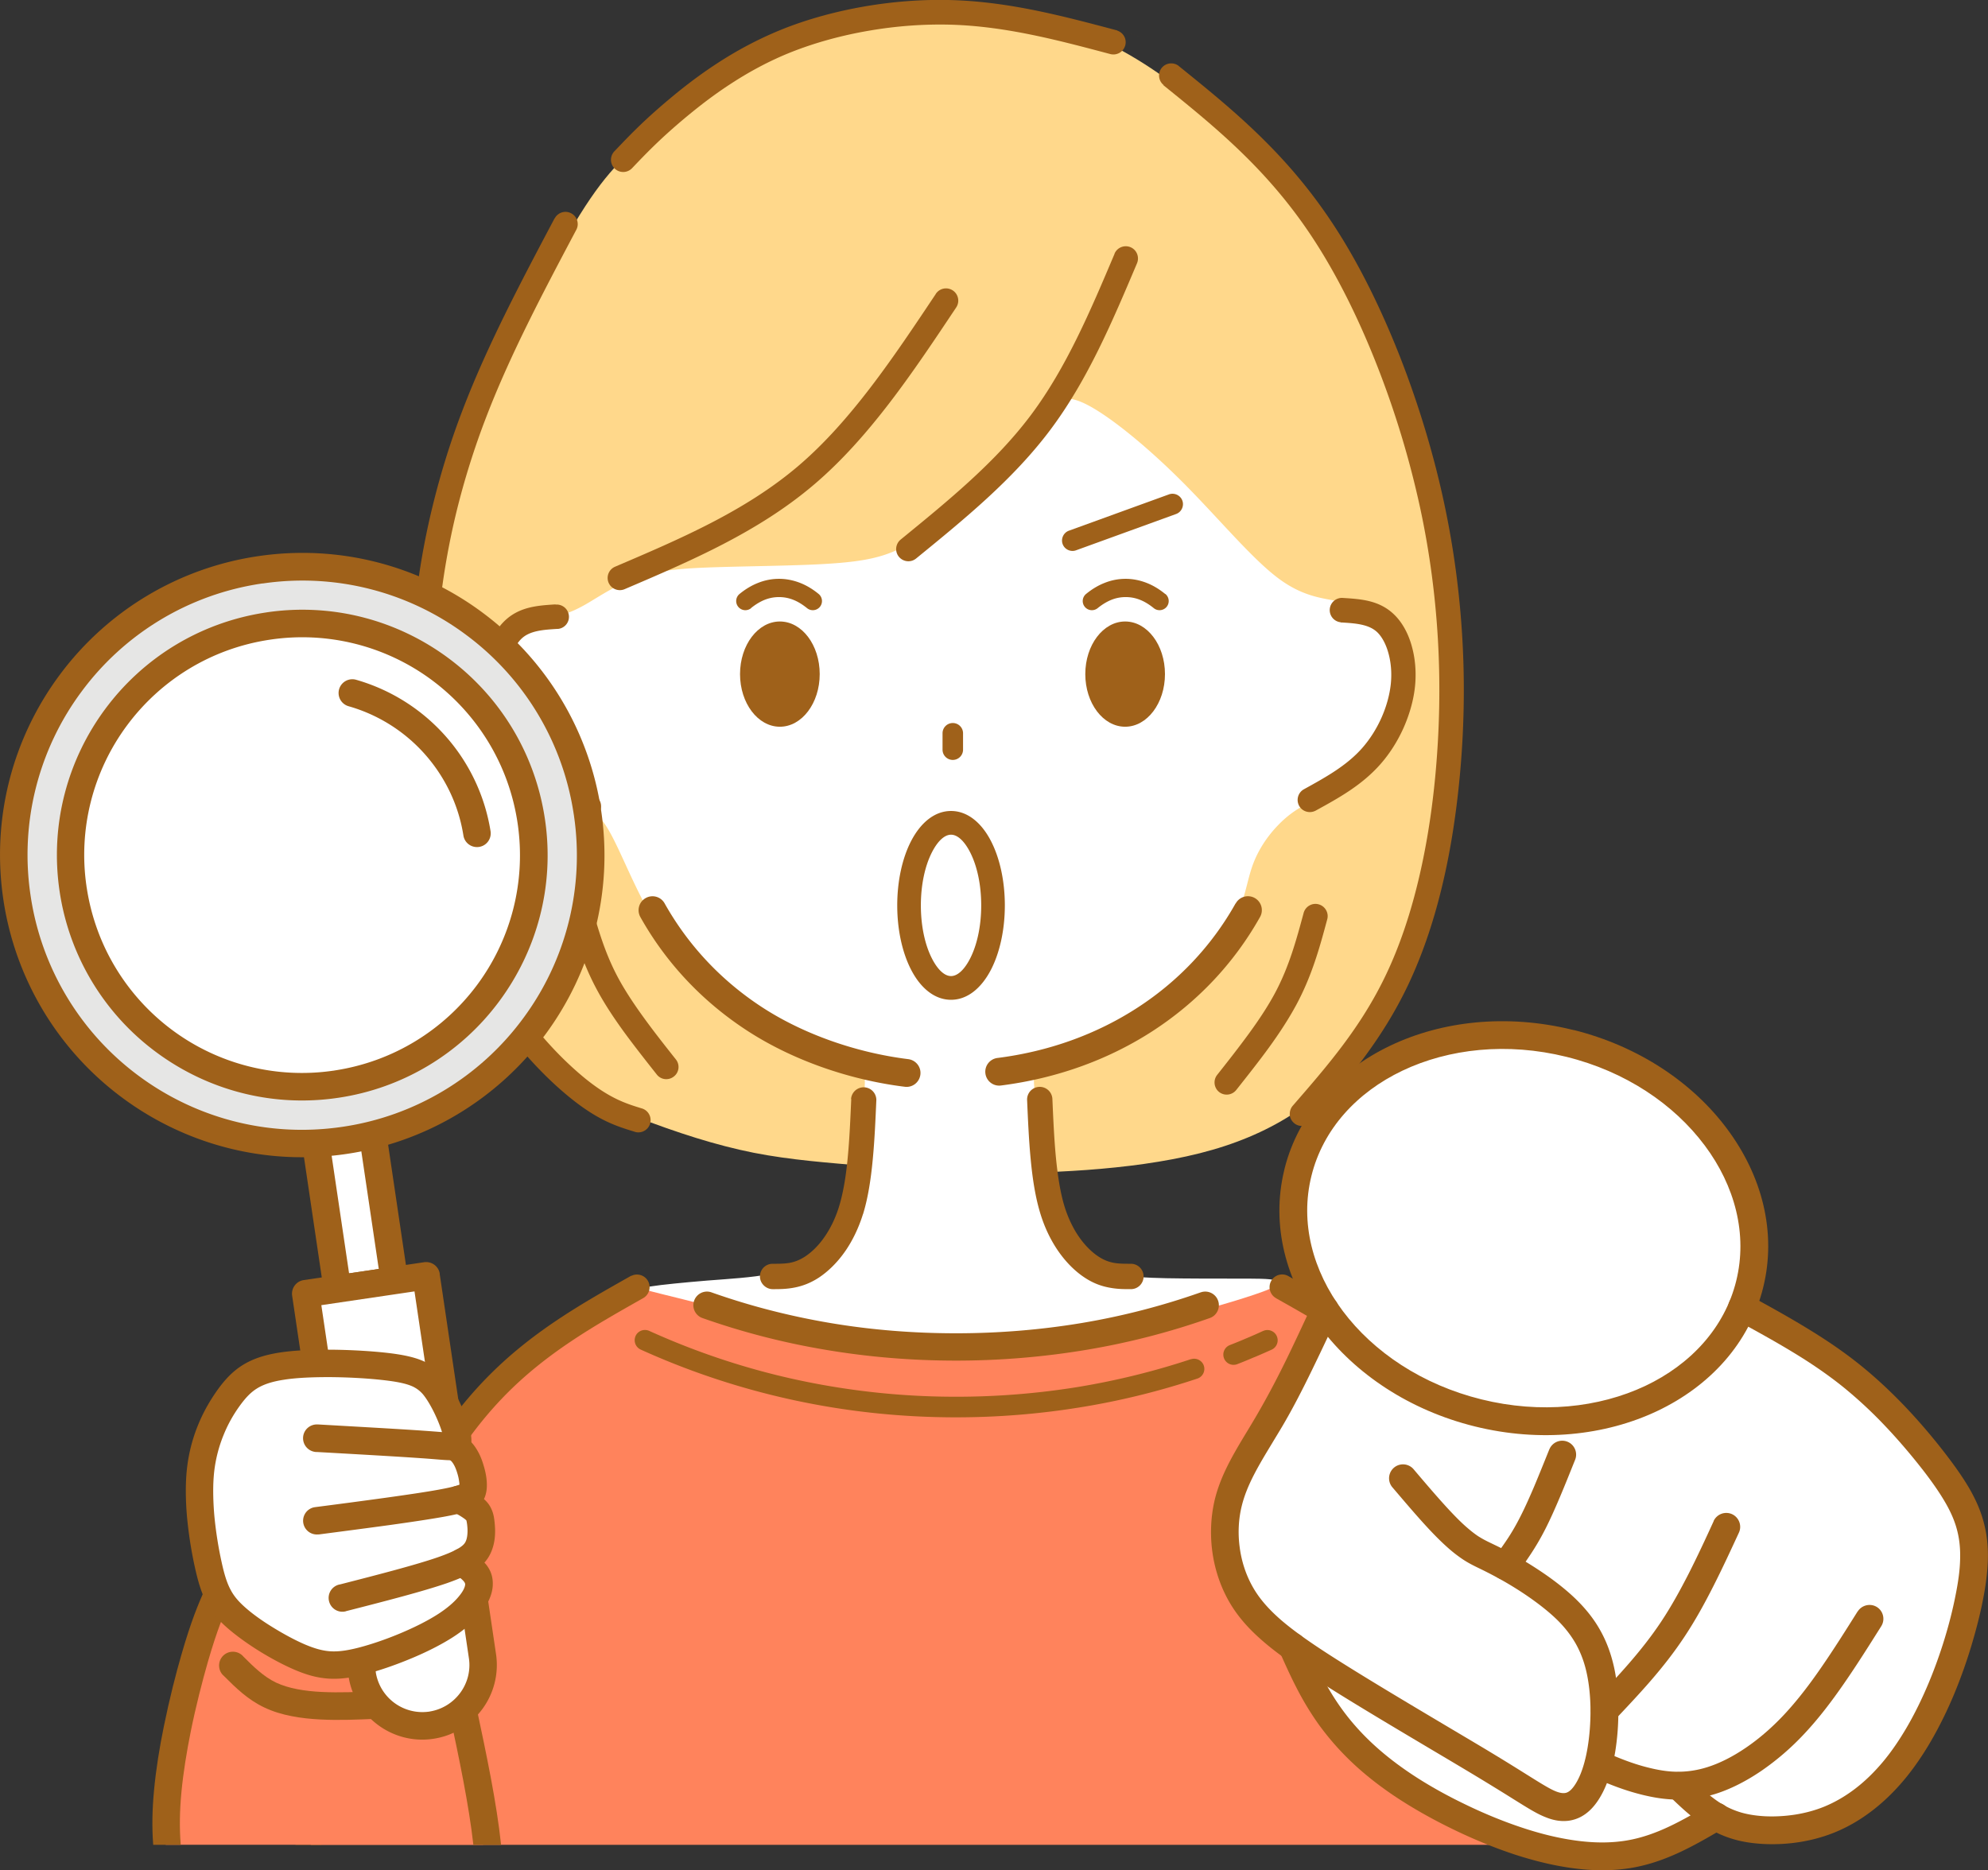
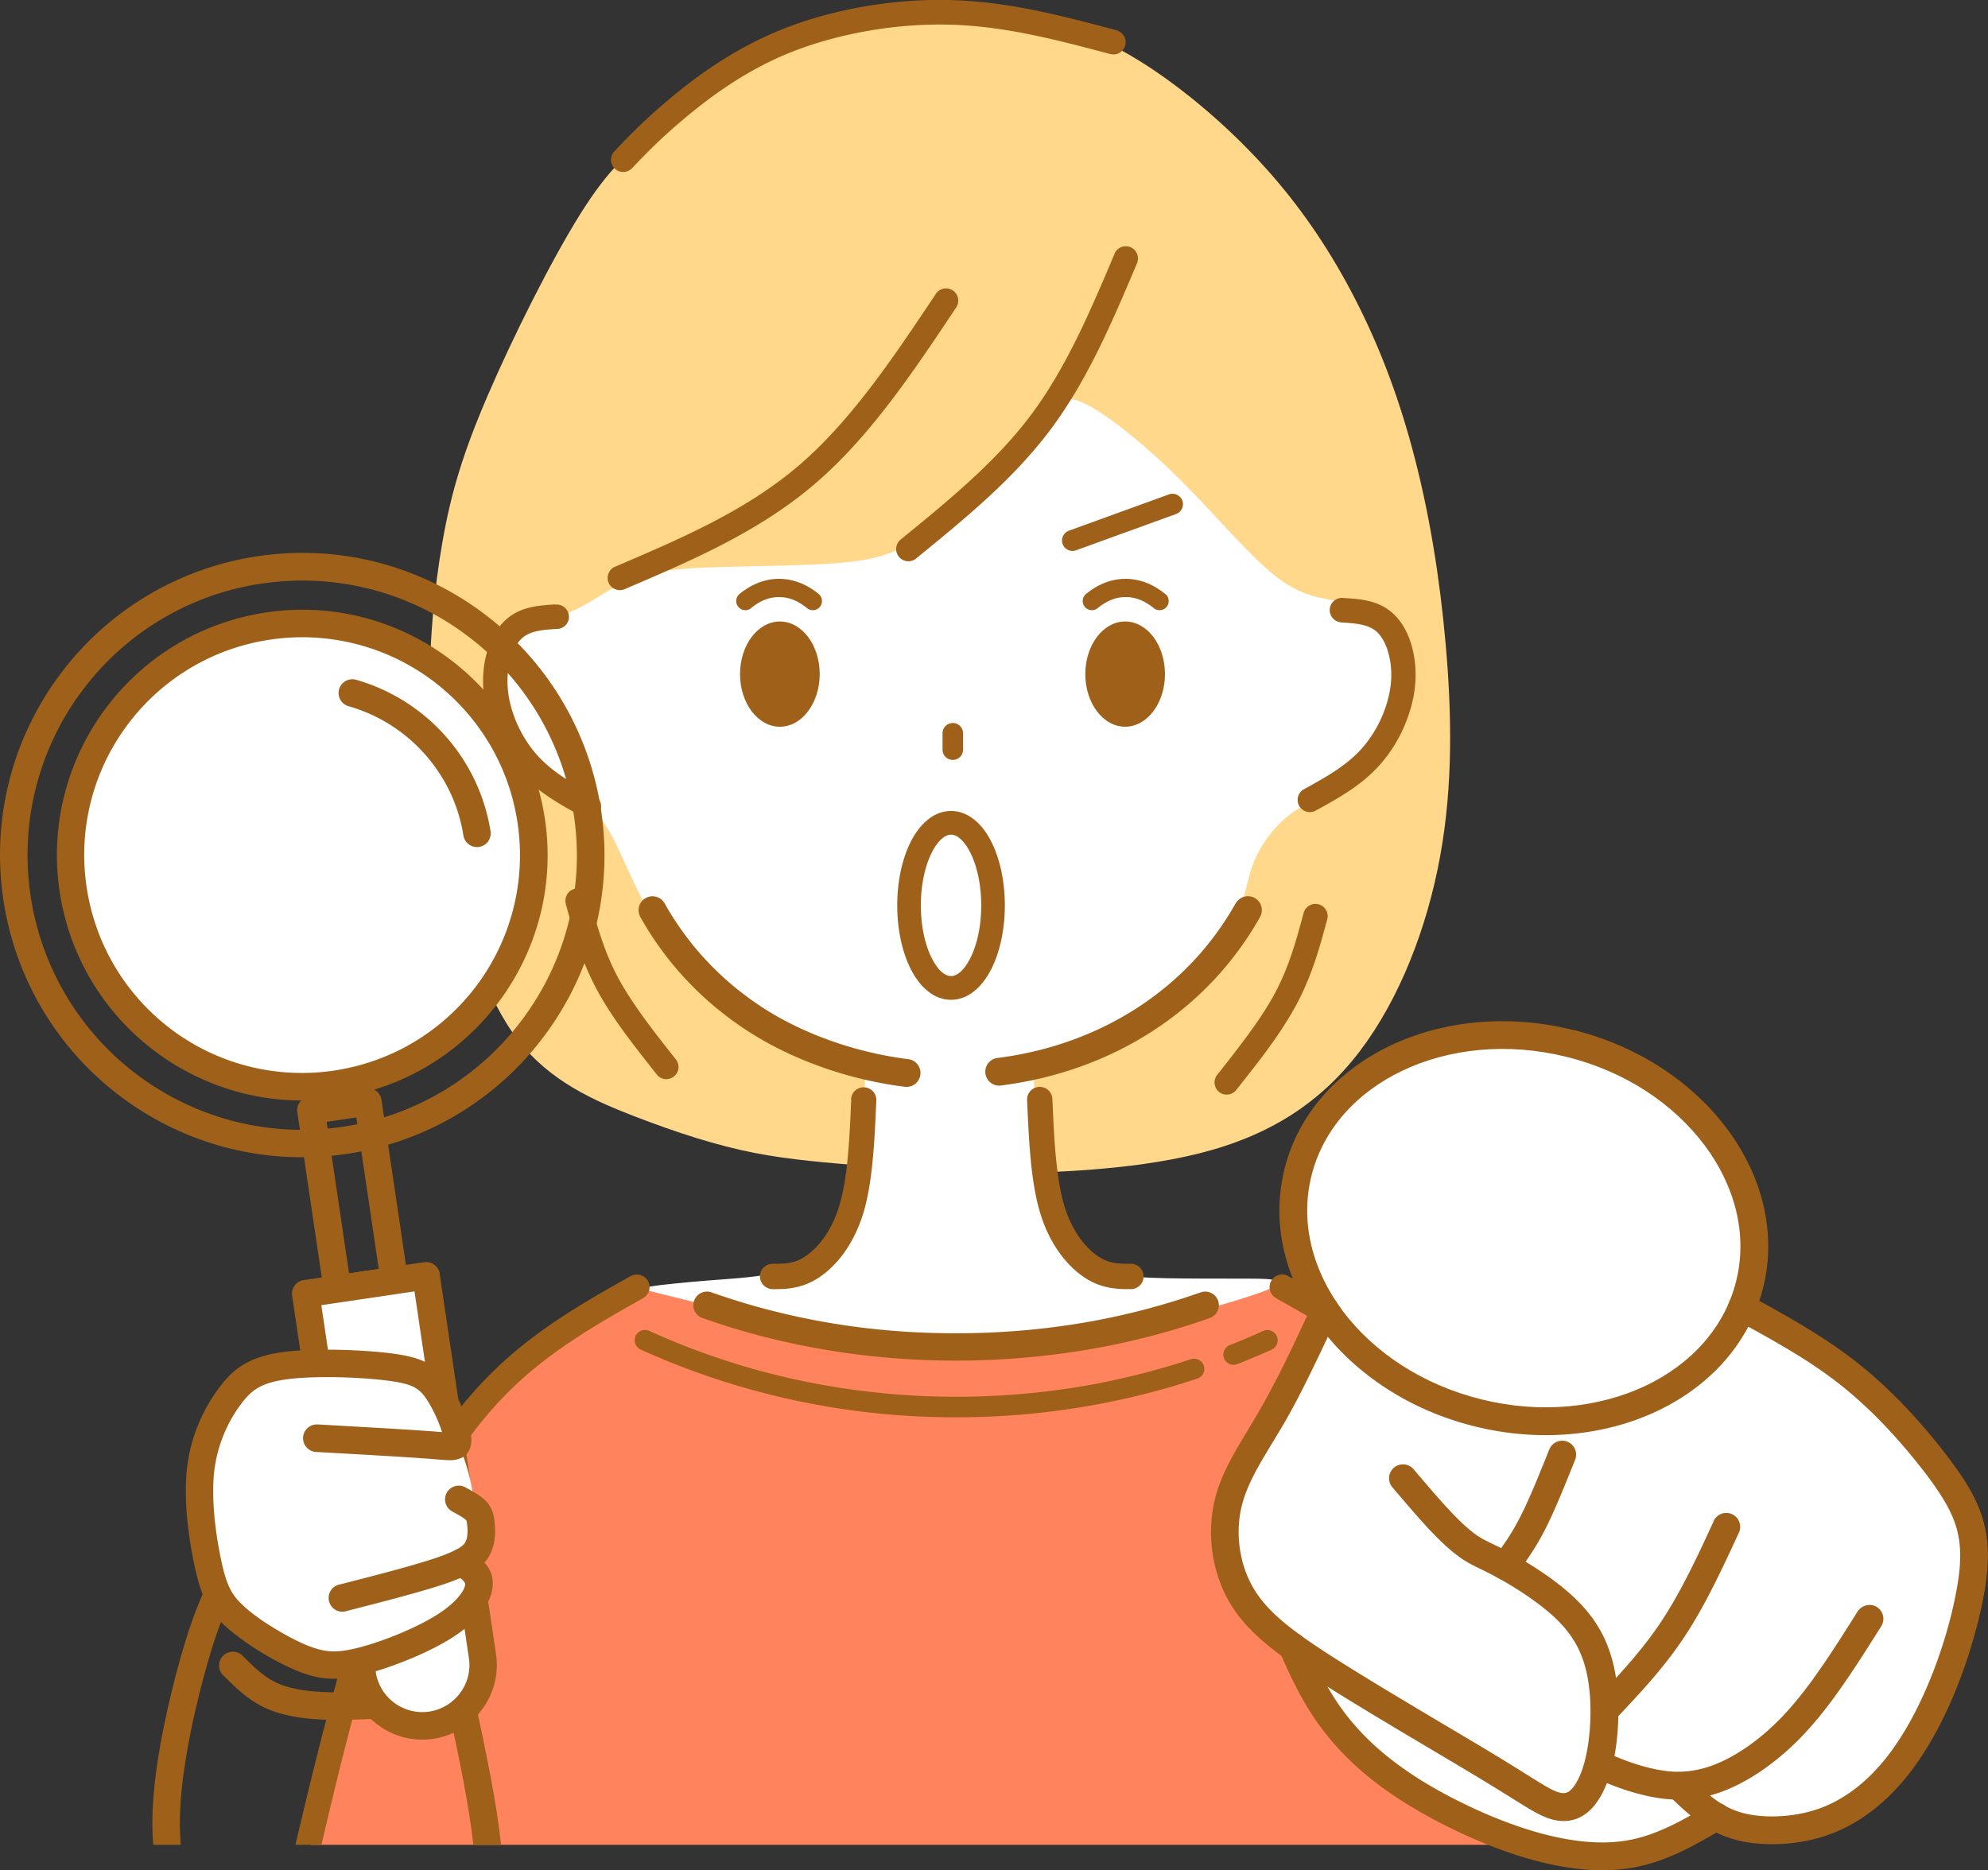
<svg xmlns="http://www.w3.org/2000/svg" id="_レイヤー_2" viewBox="0 0 203.6 191.57">
  <rect x="0" y="0" width="203.6" height="191.57" fill="#333333" stroke="none" />
  <defs>
    <style>.cls-3,.cls-4{fill-rule:evenodd}.cls-3,.cls-4,.cls-6{stroke-width:0}.cls-3{fill:#fff}.cls-4{fill:#ff835c}.cls-6{fill:#9f611a}</style>
  </defs>
  <g id="_背景">
    <path d="M88.2 119.4c-3.36-.31-7.14-.56-11.01-1.32-3.87-.77-7.82-2.05-12.07-3.68-4.25-1.64-8.8-3.63-12.07-7.88-3.28-4.24-5.29-10.74-6.7-16.84-1.4-6.11-2.19-11.83-2.32-17.61-.13-5.79.42-11.64 1.29-16.6.87-4.96 2.08-9.04 4.63-14.96 2.55-5.93 6.44-13.71 9.42-18.49 2.98-4.78 5.05-6.55 8.44-9.03 3.39-2.47 8.11-5.65 12.29-7.95 4.19-2.3 7.85-3.73 12.52-4.17 4.66-.45 10.33.08 15.05 1.39 4.72 1.31 8.5 3.4 12.3 6.2 3.8 2.8 7.61 6.3 10.89 10.18 3.28 3.88 6.01 8.13 8.33 12.79 2.32 4.66 4.22 9.74 5.7 15.49 1.49 5.75 2.56 12.17 3.17 19.09.61 6.93.77 14.36-.57 21.71-1.34 7.35-4.17 14.61-8.2 19.92-4.03 5.31-9.25 8.68-16.42 10.49-7.17 1.81-16.29 2.08-22.32 2.03-6.03-.05-8.98-.42-12.34-.73z" stroke-width="0" fill-rule="evenodd" fill="#ffd88b" />
    <path class="cls-4" d="M31.82 188.98c1.5-5.71 4.03-15.26 6.25-22.7 2.39-8 4.43-13.55 7.96-18.71 3.54-5.15 8.57-9.91 12.27-12.48 3.7-2.57 6.05-2.95 7.86-2.91 1.8.04 3.05.51 4.9 1.08 1.85.57 4.31 1.25 7.83 2.02 3.52.77 8.09 1.62 12.1 2.1s7.47.59 11.44.32c3.97-.27 8.47-.91 12.22-1.63 3.75-.72 6.76-1.51 9.01-2.21s3.73-1.31 4.88-1.63c1.15-.32 1.96-.36 3.65.39s4.24 2.29 7.13 4.06c2.88 1.78 6.09 3.8 8.87 7.29 2.77 3.49 5.11 8.45 7.54 13.67 2.43 5.22 4.94 10.69 6.71 16.9 1.43 5.01 2.38 10.49 3.01 14.43H31.82z" />
    <path class="cls-3" d="M106.78 107.75c-.15.1-.28.22-.39.35-.48.57-.62 1.49-.44 3.66.17 2.17.66 5.58 1.03 8.26.37 2.68.61 4.62 1.39 6.12.78 1.5 2.1 2.57 3.23 3.26 1.12.69 2.05 1 3.2 1.2 1.15.2 2.52.28 4.64.33 2.13.04 5.01.04 6.93.04s3.93-.02 4.18.19c.25.21.92.21-.51.86-1.43.65-6 1.97-9.15 2.83-3.15.85-7.03 1.67-11.05 2.32-4.02.65-8.16 1.14-13 .94-4.84-.2-10.39-1.1-14.46-1.91-4.08-.81-6.69-1.54-9.04-2.22-2.35-.67-5.56-1.41-6.86-1.76-1.31-.35-.72-.3.24-.46.96-.16 3.4-.4 5.71-.59 2.31-.18 4.5-.3 6.45-.67 1.95-.37 3.65-.98 5-2.12 1.34-1.14 2.32-2.82 2.98-4.74.66-1.92 1-4.09 1.21-5.97.21-1.88.3-3.46.41-5.04.11-1.58.24-3.16-.33-4.11-.39-.65-1.1-1.01-2.38-1.51 6.47 1.04 9.94 1.35 14.22 1.21 2.06-.07 4.31-.24 6.8-.46z" />
    <path class="cls-6" d="M87.16 112.57a1.297 1.297 0 012.59.11c-.09 2.07-.18 4.14-.37 6.11-.19 2.01-.48 3.88-.96 5.47-.01.04-.02.08-.04.11-.46 1.47-1.08 2.71-1.76 3.71-.86 1.26-1.84 2.18-2.76 2.79-.89.58-1.74.88-2.56 1.03-.8.15-1.49.15-2.17.15s-1.3-.58-1.3-1.3.58-1.3 1.3-1.3c.6 0 1.19 0 1.72-.09.5-.09 1.03-.28 1.6-.65.67-.44 1.39-1.12 2.04-2.08.56-.82 1.06-1.82 1.43-3.01 0-.03.02-.07.03-.1.43-1.43.7-3.13.87-4.96.18-1.88.27-3.93.36-5.98zm18.03.11a1.296 1.296 0 012.59-.11c.09 2.05.18 4.1.36 5.98.18 1.85.44 3.55.86 4.96.38 1.24.89 2.28 1.46 3.12.65.95 1.37 1.64 2.04 2.08.57.38 1.1.56 1.6.65.52.09 1.12.09 1.72.09.72 0 1.3.58 1.3 1.3s-.58 1.3-1.3 1.3-1.37 0-2.17-.15c-.83-.15-1.67-.44-2.56-1.03-.92-.6-1.9-1.53-2.76-2.79-.7-1.03-1.34-2.3-1.8-3.83-.49-1.61-.78-3.47-.97-5.47-.19-1.96-.28-4.04-.37-6.11zm-40.53 18.01a1.291 1.291 0 011.21 2.28c-4.95 2.8-9.91 5.59-14.26 10.07-2.17 2.24-4.22 4.92-6.13 8.17-1.93 3.29-3.73 7.16-5.39 11.77-1.68 4.65-3.22 10.05-4.7 15.82-.83 3.25-1.65 6.67-2.47 10.17h-2.66c.85-3.65 1.72-7.26 2.63-10.81 1.5-5.85 3.06-11.32 4.77-16.05 1.72-4.77 3.59-8.79 5.59-12.21 2.02-3.45 4.19-6.29 6.5-8.67 4.62-4.76 9.73-7.64 14.85-10.53s.05-.03.05-.03zm66.02 2.28c-.6-.34-.83-1.09-.52-1.71.32-.64 1.09-.9 1.73-.58l.05.03c5.11 2.88 10.23 5.76 14.85 10.52 2.31 2.38 4.48 5.22 6.5 8.67 2.01 3.42 3.87 7.44 5.59 12.21 1.71 4.73 3.28 10.21 4.77 16.05.91 3.55 1.78 7.16 2.63 10.81h-2.66c-.82-3.5-1.64-6.92-2.47-10.17-1.48-5.77-3.02-11.16-4.7-15.82-1.66-4.61-3.46-8.49-5.39-11.77-1.91-3.26-3.95-5.93-6.13-8.17-4.35-4.48-9.31-7.28-14.26-10.07z" />
    <path class="cls-3" d="M110.97 41.28c2.36 1.08 6.38 4.34 10.09 8.05 3.71 3.71 7.12 7.87 9.89 9.93 2.77 2.06 4.89 2.01 6.63 2.45 1.74.43 3.09 1.34 4.04 2.83.95 1.49 1.51 3.55 1.65 5.55.14 2-.12 3.94-.94 5.69-.82 1.74-2.19 3.29-3.65 4.29-1.45.99-2.99 1.43-4.32 2.03-1.33.6-2.45 1.36-3.49 2.45-1.05 1.09-2.02 2.5-2.6 4.13-.58 1.63-.76 3.46-1.83 5.58s-3.01 4.51-5.09 6.49a32.339 32.339 0 01-6.48 4.77c-2.19 1.23-4.36 2.12-5.84 2.67-1.48.55-2.27.76-2.73 1.31-.04.04-.07.09-.1.13-3.66.23-5.95.42-8.17.41-2.69 0-5.27-.29-8.03-.75-.87-.15-1.76-.31-2.69-.46-.71-.33-1.69-.67-3.05-1.2-2.63-1.02-6.66-2.73-9.76-4.89-3.1-2.16-5.27-4.77-6.97-7.5-1.7-2.72-2.94-5.56-3.83-7.48-.89-1.93-1.42-2.94-2.02-3.71-.6-.76-1.27-1.27-2.85-2.38-1.57-1.11-4.04-2.81-5.53-4.72-1.49-1.91-2-4.02-2.22-5.62-.22-1.6-.15-2.69.12-3.73.28-1.03.76-2 1.36-2.68.6-.68 1.31-1.07 2.07-1.31.76-.24 1.58-.34 2.39-.52.82-.17 1.64-.43 2.99-1.2 1.35-.78 3.22-2.08 5.46-2.81 2.24-.73 4.83-.89 8.16-.99 3.33-.1 7.41-.14 10.42-.3 3.01-.16 4.96-.42 6.62-.98 1.66-.56 3.04-1.41 4.41-2.41 1.37-1 2.73-2.16 4.36-3.69 1.63-1.53 3.53-3.42 4.86-4.87 1.34-1.45 2.12-2.44 2.86-3.49.74-1.05 1.45-2.15 3.81-1.07z" />
    <path class="cls-6" d="M96.53 75.11a1.05 1.05 0 112.1 0v1.68a1.05 1.05 0 11-2.1 0v-1.68zm17.61-49.12c.27-.64 1-.93 1.64-.67.64.27.93 1 .67 1.64-2.53 5.98-5.06 11.96-8.86 17.04-3.8 5.08-8.79 9.15-13.77 13.21-.54.44-1.32.35-1.76-.18-.44-.54-.35-1.32.18-1.76 4.86-3.97 9.73-7.93 13.35-12.77 3.62-4.84 6.09-10.67 8.56-16.51zm-18.3 4.11a1.255 1.255 0 112.09 1.39c-4.44 6.66-8.88 13.32-14.59 18.17-5.71 4.85-12.54 7.77-19.37 10.69-.64.27-1.37-.03-1.64-.66-.27-.64.03-1.37.66-1.64 6.65-2.84 13.3-5.68 18.73-10.29 5.42-4.61 9.77-11.13 14.12-17.65zM56.9 61.93c.68-.06 1.28.43 1.36 1.11.08.69-.42 1.31-1.11 1.38h-.1c-1.43.09-2.86.18-3.71 1.07-.47.48-.85 1.23-1.09 2.13-.25.92-.34 1.98-.23 3.08.11 1.14.45 2.33.95 3.46.5 1.13 1.18 2.21 1.98 3.12 1.61 1.83 3.78 3.03 5.96 4.22.61.33.83 1.09.49 1.7-.33.61-1.09.83-1.7.49-2.37-1.3-4.74-2.61-6.63-4.76-.96-1.09-1.77-2.39-2.39-3.77-.61-1.37-1.01-2.82-1.15-4.22-.14-1.41-.02-2.78.3-3.97.35-1.3.94-2.43 1.7-3.22 1.53-1.59 3.45-1.72 5.36-1.84zm80.41 1.81a1.251 1.251 0 01.25-2.49c1.92.12 3.83.25 5.36 1.84.76.79 1.36 1.91 1.7 3.22.32 1.19.44 2.56.3 3.97-.14 1.4-.55 2.85-1.15 4.22-.61 1.38-1.43 2.68-2.39 3.77-1.89 2.15-4.26 3.46-6.63 4.76-.61.33-1.37.11-1.7-.49-.33-.61-.11-1.37.5-1.7 2.17-1.2 4.35-2.39 5.96-4.22.8-.91 1.48-1.99 1.98-3.12.5-1.13.83-2.31.95-3.46.11-1.1.02-2.15-.23-3.08-.24-.9-.62-1.64-1.09-2.13-.86-.89-2.28-.98-3.71-1.07h-.1zm-22.88-60.6c.66.22 1.01.92.79 1.58-.21.63-.87.98-1.5.82-5.34-1.42-10.68-2.84-16.29-3.01-2.77-.08-5.63.13-8.41.61-2.82.48-5.53 1.23-7.94 2.18-2.37.94-4.48 2.11-6.31 3.31-1.84 1.2-3.39 2.43-4.66 3.49-2.55 2.14-3.97 3.63-5.38 5.11-.48.5-1.27.52-1.77.04a1.25 1.25 0 01-.04-1.77c1.47-1.54 2.93-3.09 5.58-5.31 1.33-1.12 2.97-2.41 4.9-3.67 1.94-1.27 4.19-2.51 6.76-3.54 2.58-1.03 5.47-1.82 8.44-2.33 2.92-.5 5.95-.73 8.9-.64 5.92.18 11.39 1.64 16.85 3.09s.07.02.07.02z" />
-     <path class="cls-6" d="M56.81 22.37c.32-.61 1.08-.85 1.69-.52.61.32.85 1.08.52 1.69-3.39 6.4-6.78 12.8-9.25 19.25a79.786 79.786 0 00-3.03 9.67 76.41 76.41 0 00-1.71 9.78c-.36 3.29-.5 6.59-.42 9.87.07 3.28.36 6.56.87 9.8.51 3.32 1.26 6.61 2.24 9.72.91 2.91 2.03 5.63 3.34 8.05 1.21 2.22 2.6 4.2 3.99 5.89 1.73 2.1 3.48 3.76 4.93 4.94 2.51 2.02 4.13 2.53 5.73 3.02a1.253 1.253 0 01-.61 2.43l-.06-.02c-1.86-.57-3.72-1.13-6.63-3.48-1.56-1.26-3.44-3.05-5.3-5.3a39.687 39.687 0 01-4.26-6.29c-1.4-2.58-2.58-5.46-3.54-8.5-1.01-3.2-1.78-6.62-2.32-10.08-.52-3.35-.82-6.73-.89-10.13-.08-3.4.07-6.81.43-10.19s.95-6.75 1.77-10.1c.82-3.36 1.85-6.69 3.12-9.98 2.52-6.57 5.95-13.05 9.38-19.53zm62.36-13.66c-.52-.42-.62-1.18-.22-1.72.41-.55 1.2-.66 1.75-.25l.03.03c5.61 4.53 11.22 9.07 16.1 16.66 2.41 3.74 4.62 8.22 6.5 12.99 1.91 4.86 3.49 10.05 4.57 15.11 1.01 4.72 1.6 9.34 1.86 13.79.29 4.95.16 9.69-.25 14.11-.39 4.2-1.02 8.11-1.9 11.68-.88 3.59-2.01 6.84-3.37 9.72-2.73 5.77-6.34 9.92-9.96 14.07-.22.26-.53.4-.85.43h-.13c-.29 0-.57-.11-.8-.32-.24-.21-.37-.49-.41-.78v-.11c0-.3.09-.61.31-.86 3.5-4.03 7.01-8.05 9.58-13.49 1.29-2.72 2.36-5.82 3.2-9.25.85-3.46 1.47-7.25 1.84-11.31.39-4.3.52-8.91.24-13.75-.25-4.31-.82-8.8-1.81-13.41a95.013 95.013 0 00-4.46-14.71c-1.82-4.63-3.96-8.95-6.28-12.55-4.66-7.25-10.11-11.66-15.56-16.06z" />
    <path class="cls-6" d="M133.51 93.52c.18-.67.87-1.07 1.53-.89.67.18 1.07.87.89 1.53-.77 2.87-1.55 5.73-3.14 8.71-.8 1.49-1.77 2.97-2.83 4.43-1 1.38-2.18 2.87-3.35 4.35-.43.54-1.21.63-1.75.21-.54-.43-.63-1.21-.21-1.75 1.1-1.39 2.2-2.79 3.28-4.27 1.02-1.4 1.94-2.79 2.66-4.14 1.44-2.7 2.18-5.44 2.92-8.18zm-75.56-.94c-.17-.63.18-1.3.81-1.51.65-.22 1.36.14 1.58.79l.02.07c.74 2.74 1.48 5.48 2.92 8.18.72 1.35 1.64 2.73 2.66 4.14 1.08 1.49 2.18 2.88 3.28 4.27.43.54.34 1.33-.21 1.75-.54.43-1.33.34-1.75-.21-1.17-1.48-2.34-2.97-3.35-4.35-1.06-1.46-2.04-2.94-2.83-4.43-1.59-2.98-2.36-5.84-3.14-8.71zm61.4-31.74a.937.937 0 11-1.19 1.45c-.47-.38-.94-.67-1.43-.86-.46-.18-.94-.27-1.44-.27s-.98.09-1.44.27c-.48.19-.96.48-1.43.86a.937.937 0 11-1.19-1.45c.61-.5 1.26-.89 1.94-1.15.69-.27 1.39-.4 2.11-.4s1.43.14 2.11.4c.68.26 1.33.65 1.94 1.15zm-42.42 1.45a.937.937 0 11-1.19-1.45c.61-.5 1.26-.89 1.94-1.15.69-.27 1.39-.4 2.11-.4s1.43.14 2.11.4c.68.26 1.33.65 1.94 1.15a.937.937 0 11-1.19 1.45c-.47-.38-.94-.67-1.43-.86-.46-.18-.94-.27-1.44-.27s-.97.09-1.44.27c-.48.19-.96.48-1.43.86z" />
    <path d="M79.87 63.66c2.26 0 4.08 2.41 4.08 5.39s-1.83 5.39-4.08 5.39-4.08-2.41-4.08-5.39 1.83-5.39 4.08-5.39zm35.36 0c2.26 0 4.08 2.41 4.08 5.39s-1.83 5.39-4.08 5.39-4.08-2.41-4.08-5.39 1.83-5.39 4.08-5.39z" fill="#9f611a" stroke-width="0" fill-rule="evenodd" />
    <path class="cls-6" d="M110.2 56.37c-.55.2-1.17-.09-1.37-.64-.2-.55.09-1.17.64-1.37l10.25-3.72c.55-.2 1.17.09 1.37.64.2.55-.09 1.17-.64 1.37l-10.25 3.72zm16.35 36.18a1.426 1.426 0 112.49 1.39c-2.68 4.77-6.44 8.71-10.96 11.65-4.54 2.95-9.84 4.87-15.57 5.6-.78.1-1.49-.45-1.59-1.23-.1-.78.45-1.49 1.23-1.59 5.3-.67 10.19-2.45 14.37-5.17 4.13-2.68 7.57-6.29 10.02-10.66zm-33.53 15.94c.78.1 1.34.81 1.24 1.59-.1.78-.81 1.34-1.59 1.24-5.75-.71-11.52-2.75-16.09-5.71-4.54-2.94-8.32-6.89-11-11.68-.38-.69-.14-1.55.55-1.94.69-.39 1.56-.14 1.94.55 2.46 4.38 5.91 8 10.07 10.69 4.19 2.71 9.56 4.6 14.88 5.26z" />
    <path class="cls-3" d="M134.55 172.19c.54 1.25 2.03 3.59 4.27 5.86 2.24 2.28 5.23 4.49 8.52 6.39 3.3 1.9 6.9 3.47 9.81 4.37 2.92.9 5.14 1.12 7.94.76 2.8-.36 6.16-1.29 7.96-2.02 1.8-.72 2.03-1.24 1.88-1.69-.15-.46-.67-.85-1.23-1.34-.57-.48-1.18-1.04-1.86-1.36-.68-.32-1.43-.38-2.85-.54-1.42-.15-3.5-.38-4.65-.37-1.15.01-1.36.27-1.82.71-.46.44-1.17 1.06-1.91 1.33s-1.5.2-3.39-.71c-1.89-.91-4.92-2.66-8.72-4.87-3.8-2.21-8.36-4.89-10.76-6.31-2.4-1.42-2.64-1.59-2.98-1.6-.33 0-.76.15-.23 1.4z" />
    <path d="M146.49 133.54c.47-.63 1.37-.75 2-.28.63.47.75 1.37.28 2-1.45 1.91-2.89 3.82-4.19 5.77-1.29 1.94-2.47 3.97-3.42 6.18-.96 2.21-1.69 4.61-2.3 7.09-.62 2.49-1.14 5.15-1.66 7.8-.15.77-.9 1.28-1.67 1.13a1.43 1.43 0 01-1.13-1.67c.52-2.65 1.04-5.3 1.69-7.93.66-2.64 1.43-5.18 2.45-7.54 1.02-2.37 2.28-4.54 3.67-6.62 1.37-2.06 2.83-3.99 4.29-5.92z" fill="#030000" stroke-width="0" />
    <path class="cls-3" d="M131.78 142.22c.74-1.48 1.88-3.8 2.55-5.15.66-1.36.85-1.76.81-2.39-.04-.63-.3-1.51-.84-2.63-.54-1.12-1.37-2.5-1.72-4.08-.35-1.58-.22-3.36-.03-5.27.19-1.9.43-3.93 1.52-6.04s3.02-4.31 5.7-6.15c2.68-1.84 6.1-3.34 9.73-3.89 3.62-.55 7.44-.15 10.55.52 3.11.67 5.5 1.62 7.74 2.79s4.33 2.55 6.02 4.35c1.69 1.8 3 4.01 3.91 6.2.91 2.19 1.43 4.36 1.58 6.33.15 1.97-.07 3.73-.28 4.88-.21 1.15-.4 1.69-.27 2.08.13.39.57.63 2.68 2.01 2.11 1.37 5.89 3.88 8.71 6.1 2.82 2.22 4.69 4.16 6.53 6.22 1.84 2.05 3.67 4.22 4.58 6.25.91 2.02.92 3.9.82 5.54-.1 1.63-.3 3.02-1.03 5.55-.73 2.52-1.98 6.18-2.99 8.83-1.01 2.65-1.77 4.28-3.08 5.99s-3.17 3.51-5.05 4.84c-1.89 1.33-3.81 2.19-6.17 2.28-2.36.09-5.16-.6-6.95-1.34-1.79-.75-2.58-1.55-3.38-2.09-.8-.53-1.62-.79-3.03-1.19-1.41-.4-3.41-.94-4.55-1.26-1.14-.33-1.41-.44-1.73-.2-.32.23-.69.82-1.29 1.51-.6.69-1.44 1.5-2.14 1.86-.69.36-1.24.28-2.28-.21-1.04-.49-2.59-1.39-4.86-2.74-2.27-1.35-5.28-3.15-8.48-4.96-3.21-1.81-6.61-3.63-9.43-5.57-2.82-1.94-5.05-4.01-6.68-5.87-1.63-1.86-2.67-3.51-3.21-5.22s-.57-3.48-.15-5.28c.43-1.8 1.32-3.64 2.19-5.28.87-1.64 1.73-3.08 2.33-4.12.6-1.04.95-1.67 1.7-3.15z" />
    <path class="cls-6" d="M161.2 105.51c6.67 1.68 12.17 5.41 15.67 10.11 3.59 4.8 5.11 10.61 3.7 16.28-1.4 5.67-5.45 10.08-10.86 12.64-5.31 2.51-11.96 3.23-18.67 1.57-6.71-1.66-12.25-5.4-15.78-10.1-3.57-4.76-5.1-10.5-3.74-16.13.01-.07.03-.15.05-.22 1.43-5.61 5.46-10 10.83-12.56 5.29-2.52 11.9-3.26 18.59-1.63.07.01.14.03.21.05zm13.38 11.81c-3.15-4.22-8.12-7.58-14.17-9.07-6.06-1.5-12.03-.84-16.78 1.42-4.66 2.22-8.14 5.99-9.32 10.78-1.19 4.79.13 9.73 3.22 13.85 3.15 4.2 8.13 7.54 14.19 9.04 6.06 1.5 12.03.86 16.78-1.38 4.65-2.2 8.12-5.95 9.31-10.74 1.19-4.79-.13-9.75-3.22-13.89z" />
    <path class="cls-6" d="M134.41 133.58a1.43 1.43 0 011.89-.7c.71.33 1.03 1.18.7 1.89-.85 1.83-1.7 3.65-2.67 5.64-.92 1.89-1.84 3.68-2.76 5.27-.33.58-.83 1.39-1.31 2.19-1.34 2.21-2.55 4.22-3.08 6.36-.34 1.36-.41 2.82-.22 4.24.18 1.41.62 2.79 1.3 4.01.68 1.23 1.63 2.32 2.95 3.47 1.41 1.21 3.23 2.47 5.59 3.97 3.18 2.02 7.51 4.6 11.28 6.84 1.83 1.09 3.53 2.09 4.78 2.85 1.44.87 2.59 1.59 3.5 2.16 1.58.99 2.39 1.49 3 1.73.36.14.67.2.93.16.21-.03.42-.15.63-.36.33-.34.65-.86.94-1.56.3-.73.55-1.64.73-2.71.2-1.19.31-2.56.3-3.93-.01-1.24-.13-2.5-.37-3.64-.24-1.14-.61-2.14-1.12-3.06-.52-.92-1.19-1.77-2.02-2.57-.75-.72-1.64-1.42-2.54-2.06-1.21-.86-2.43-1.59-3.36-2.1-.86-.47-1.43-.75-1.9-.98-.58-.28-1.05-.51-1.56-.83l-.08-.05c-.49-.32-1-.7-1.53-1.16-.55-.48-1.14-1.05-1.77-1.71-1.24-1.3-2.65-2.96-4.07-4.63a1.427 1.427 0 012.18-1.84c1.39 1.64 2.79 3.28 3.96 4.51.57.6 1.09 1.11 1.57 1.52.44.38.83.68 1.19.91l.07.04c.4.25.79.44 1.27.67.56.27 1.23.59 2.05 1.04 1.01.56 2.32 1.35 3.63 2.27 1 .71 2 1.5 2.87 2.34 1.04 1.01 1.88 2.06 2.53 3.23.66 1.17 1.12 2.44 1.43 3.86.28 1.31.41 2.76.42 4.21.02 1.56-.11 3.1-.33 4.43-.22 1.28-.53 2.39-.91 3.32-.43 1.05-.96 1.89-1.54 2.48-.68.69-1.42 1.06-2.24 1.19-.76.11-1.55 0-2.37-.33-.92-.35-1.79-.9-3.49-1.96-.86-.54-1.96-1.22-3.46-2.13-1.44-.87-3.04-1.82-4.76-2.84-3.7-2.2-7.97-4.73-11.36-6.89-2.48-1.58-4.41-2.91-5.91-4.21-1.59-1.37-2.73-2.7-3.59-4.25-.85-1.54-1.4-3.26-1.63-5.02-.23-1.77-.14-3.59.27-5.29.63-2.55 1.96-4.74 3.42-7.15.36-.6.74-1.22 1.26-2.14.93-1.63 1.82-3.34 2.68-5.1.81-1.66 1.72-3.62 2.63-5.58z" />
    <path class="cls-6" d="M158.69 148.43a1.423 1.423 0 012.64 1.06c-.5 1.24-.99 2.48-1.54 3.78-.53 1.26-1.05 2.42-1.53 3.36-.5.98-1 1.82-1.51 2.59-.52.79-.97 1.41-1.43 2.03-.46.63-1.36.77-1.99.31-.63-.47-.77-1.36-.31-1.99.47-.64.93-1.28 1.35-1.91.43-.65.87-1.39 1.34-2.32.49-.96.97-2.04 1.45-3.17.46-1.1.99-2.41 1.52-3.73zm16.81 7.37a1.43 1.43 0 011.89-.7c.71.33 1.03 1.18.7 1.89-.85 1.84-1.7 3.68-2.62 5.49-.92 1.82-1.89 3.57-2.96 5.18-2.14 3.24-4.64 5.87-7.13 8.51a1.422 1.422 0 01-2.07-1.95c2.41-2.55 4.82-5.1 6.83-8.13 1.01-1.52 1.92-3.17 2.8-4.89.88-1.73 1.73-3.56 2.57-5.4zm14.76 9.26c.42-.66 1.3-.86 1.96-.45.67.42.86 1.3.45 1.96-1.24 1.97-2.48 3.94-3.78 5.82-1.31 1.9-2.66 3.67-4.1 5.2a26.676 26.676 0 01-4.4 3.8c-1.6 1.09-3.19 1.88-4.67 2.35-1.48.47-2.86.62-4.14.59-1.26-.03-2.38-.24-3.4-.49-1.98-.49-3.51-1.14-5.04-1.8a1.425 1.425 0 011.12-2.62c1.43.61 2.85 1.22 4.6 1.65.85.21 1.79.39 2.78.41.98.02 2.05-.1 3.22-.47 1.24-.39 2.58-1.06 3.93-1.98 1.31-.89 2.65-2.03 3.93-3.4 1.33-1.42 2.6-3.08 3.83-4.87 1.25-1.81 2.48-3.76 3.71-5.72z" />
    <path class="cls-6" d="M177.73 135.15c-.69-.38-.94-1.24-.56-1.93.38-.69 1.24-.94 1.93-.56 1.92 1.05 3.84 2.1 5.83 3.31 1.95 1.18 3.83 2.44 5.58 3.85 1.58 1.27 3.07 2.67 4.42 4.07 1.65 1.72 3.1 3.45 4.27 4.97 1.08 1.4 1.93 2.62 2.59 3.78.68 1.21 1.15 2.35 1.44 3.56.29 1.19.4 2.41.35 3.72-.05 1.29-.23 2.62-.52 4.07-.29 1.47-.71 3.1-1.23 4.81a51.96 51.96 0 01-1.69 4.71c-.7 1.68-1.5 3.31-2.38 4.83-.84 1.44-1.76 2.79-2.75 3.97-1.03 1.23-2.14 2.3-3.31 3.19-1.19.91-2.45 1.64-3.74 2.17-1.19.49-2.4.81-3.56 1-1.35.22-2.65.27-3.81.21-1.1-.06-2.09-.21-2.99-.47-.92-.26-1.76-.63-2.56-1.1-.78-.46-1.5-1-2.19-1.59-.67-.57-1.29-1.17-1.92-1.77a1.422 1.422 0 011.96-2.06c.6.58 1.21 1.15 1.81 1.67.58.5 1.17.95 1.77 1.3.58.34 1.2.61 1.89.81.71.2 1.48.32 2.37.37.98.05 2.07 0 3.2-.18.97-.16 1.97-.42 2.94-.82 1.06-.44 2.1-1.04 3.1-1.8s1.95-1.68 2.85-2.75c.89-1.06 1.71-2.27 2.47-3.57.82-1.41 1.56-2.93 2.22-4.5.62-1.48 1.16-2.99 1.61-4.45.48-1.56.87-3.1 1.15-4.53.27-1.34.44-2.53.47-3.6.04-1.05-.04-2.03-.27-2.96-.22-.92-.6-1.84-1.16-2.83-.59-1.04-1.36-2.16-2.35-3.44-1.12-1.44-2.5-3.09-4.07-4.73a44.715 44.715 0 00-4.15-3.83c-1.67-1.34-3.44-2.53-5.27-3.63-1.78-1.08-3.75-2.16-5.73-3.24z" />
    <path class="cls-6" d="M131.06 169.24c-.32-.72 0-1.56.72-1.88.72-.32 1.56 0 1.88.72.52 1.16 1.04 2.31 1.64 3.48.58 1.13 1.24 2.26 2.04 3.38s1.74 2.23 2.89 3.34c1.16 1.12 2.53 2.23 4.16 3.33 1.66 1.12 3.6 2.22 5.64 3.2 1.99.97 4.07 1.82 6.07 2.47 2.02.66 3.95 1.1 5.76 1.31 1.71.2 3.32.18 4.81-.08 3.02-.52 5.67-2.07 8.31-3.62a1.43 1.43 0 011.98.39c.44.66.26 1.54-.4 1.98s-.07.04-.07.04c-2.9 1.7-5.8 3.4-9.34 4.02-1.75.3-3.62.33-5.6.1-2.01-.23-4.13-.72-6.33-1.43-2.11-.69-4.31-1.59-6.42-2.62-2.15-1.04-4.21-2.21-5.99-3.4-1.78-1.2-3.28-2.41-4.55-3.64a27.802 27.802 0 01-3.24-3.74 30.3 30.3 0 01-2.25-3.73c-.62-1.2-1.16-2.41-1.7-3.62zM97.4 83.07c1.68 0 3.14 1.2 4.12 3.14.86 1.69 1.39 4 1.39 6.53s-.53 4.84-1.39 6.53c-.99 1.94-2.44 3.14-4.12 3.14s-3.14-1.2-4.12-3.14c-.86-1.69-1.39-4-1.39-6.53s.53-4.84 1.39-6.53c.99-1.94 2.44-3.14 4.12-3.14zm1.96 4.24c-.57-1.12-1.27-1.81-1.96-1.81s-1.39.69-1.96 1.81c-.7 1.37-1.13 3.29-1.13 5.43s.43 4.06 1.13 5.43c.57 1.12 1.27 1.81 1.96 1.81s1.39-.69 1.96-1.81c.7-1.37 1.13-3.29 1.13-5.43s-.43-4.06-1.13-5.43zm23.61 45.07c.73-.26 1.53.13 1.78.85.26.73-.13 1.53-.85 1.78a75.077 75.077 0 01-12.66 3.26c-4.32.72-8.78 1.1-13.32 1.1s-9-.37-13.32-1.1c-4.38-.73-8.61-1.83-12.66-3.26a1.393 1.393 0 01-.85-1.78c.26-.73 1.06-1.11 1.78-.85 3.9 1.38 7.97 2.43 12.18 3.14 4.15.7 8.45 1.05 12.86 1.05s8.71-.36 12.86-1.05a72.87 72.87 0 0012.19-3.14z" />
    <path class="cls-6" d="M129.37 136.33a1.05 1.05 0 11.86 1.92c-.56.25-1.14.51-1.74.76l-.06.02c-.65.28-1.22.51-1.71.7a1.048 1.048 0 11-.77-1.95c.64-.25 1.2-.48 1.66-.68l.05-.02c.55-.23 1.12-.48 1.7-.75zm-7.4 2.9c.55-.18 1.14.12 1.32.66.18.55-.12 1.14-.66 1.32-3.94 1.31-8 2.31-12.15 2.97-4.12.66-8.31 1-12.56 1-5.66 0-11.2-.59-16.57-1.75a77.558 77.558 0 01-15.73-5.19c-.53-.24-.76-.86-.53-1.39.24-.53.86-.76 1.39-.53 4.9 2.22 10.02 3.92 15.3 5.05a76.87 76.87 0 0016.14 1.7c4.17 0 8.25-.33 12.23-.96 4.04-.65 7.99-1.62 11.82-2.89z" />
-     <path class="cls-4" d="M23.02 165.1c1.26.56 3.58 2.16 5.4 3.22 1.82 1.06 3.15 1.58 4.27 1.85 1.12.26 2.02.26 2.47.26q.45 0 .89.63c.44.63 1.31 1.9 2 2.71.7.81 1.22 1.15 1.88 1.42.66.27 1.46.47 2.29.57.83.1 1.71.1 2.58-.02.87-.11 1.75-.34 2.18-.46q.44-.11.81 1.87c.37 1.99 1.12 5.96 1.51 9.69.07.72.13 1.42.18 2.12H16.97c-.37-2.59-.39-4.83.1-7.73.49-2.93 1.51-6.54 2.31-9.27.8-2.73 1.39-4.59 1.79-5.77.4-1.18.6-1.66 1.85-1.11z" />
    <path class="cls-6" d="M21 162.73c.31-.71 1.14-1.04 1.85-.73.71.31 1.04 1.14.73 1.85-.66 1.51-1.32 3.02-2.3 6.41-.56 1.96-1.22 4.5-1.75 7.13-.41 2.05-.76 4.18-.95 6.19-.18 1.9-.21 3.68-.07 5.39h-2.82c-.14-1.81-.1-3.68.09-5.64.2-2.12.56-4.35 1-6.49.57-2.8 1.23-5.39 1.8-7.35 1.02-3.54 1.72-5.15 2.43-6.77zm27.48 26.25c-.46-4.12-1.45-8.81-2.45-13.51v-.02c-.15-.77.34-1.51 1.11-1.66.76-.15 1.51.34 1.66 1.11 1.03 4.87 2.06 9.73 2.52 14.08h-2.83zM22.85 171.6c-.55-.55-.55-1.45 0-2s1.45-.55 2 0l.07.08c1.04 1.04 2.09 2.07 3.35 2.67.64.3 1.37.52 2.14.67.82.16 1.69.25 2.56.29 1.81.09 3.66 0 5.52-.07h.06c.78 0 1.41.63 1.41 1.41s-.63 1.41-1.41 1.41c-1.9.08-3.81.17-5.72.07-1-.05-2-.15-2.95-.34-1-.19-1.95-.48-2.81-.89-1.69-.8-2.92-2.01-4.13-3.22l-.08-.08z" />
-     <path class="cls-3" d="M31.85 113.72l5.83-.86 2.71 18.31-5.83.86-2.71-18.31z" />
    <path class="cls-6" d="M31.64 112.33l5.83-.86c.77-.11 1.49.42 1.6 1.19l2.71 18.31c.11.77-.42 1.49-1.19 1.6l-5.83.86c-.77.11-1.49-.42-1.6-1.19l-2.71-18.31c-.11-.77.42-1.49 1.19-1.6zm4.85 2.13l-3.04.45 2.3 15.52 3.04-.45-2.3-15.52z" />
    <path class="cls-3" d="M43.64 130.69l5.77 38.95c.5 3.39-1.86 6.58-5.25 7.08-3.39.5-6.58-1.86-7.08-5.25l-5.77-38.95 12.33-1.83z" />
    <path class="cls-6" d="M45.03 130.48l5.77 38.95a7.61 7.61 0 01-1.43 5.67c-1.17 1.57-2.93 2.71-5.01 3.01-2.07.31-4.09-.26-5.66-1.43-1.57-1.17-2.71-2.93-3.01-5.01l-5.77-38.95c-.11-.77.42-1.49 1.19-1.6l12.33-1.83c.77-.11 1.49.42 1.6 1.19zm2.99 39.36l-5.57-37.56-9.54 1.41 5.56 37.49s.02.09.02.14a4.832 4.832 0 005.41 4.01c.04 0 .08-.01.12-.02 1.28-.21 2.37-.91 3.1-1.89.74-.99 1.1-2.27.9-3.58z" />
-     <path d="M26.62 58.37c16.14-2.39 31.16 8.75 33.55 24.89 2.39 16.14-8.75 31.16-24.89 33.55-16.14 2.39-31.16-8.75-33.55-24.89-2.39-16.14 8.75-31.16 24.89-33.55z" fill="#e6e6e5" stroke-width="0" fill-rule="evenodd" />
    <path class="cls-6" d="M26.89 59.76s-.08.01-.13.02a28.011 28.011 0 00-18.4 11.05 28.037 28.037 0 00-5.23 20.89 28.061 28.061 0 0011.06 18.47c5.78 4.29 13.2 6.37 20.89 5.23a28.016 28.016 0 0018.46-11.06 28.013 28.013 0 005.24-20.82c0-.04-.01-.08-.02-.13a28.011 28.011 0 00-11.05-18.4 28.013 28.013 0 00-20.82-5.24zm-.47-2.79c8.45-1.25 16.61 1.04 22.97 5.76a30.904 30.904 0 0112.18 20.32c1.25 8.45-1.04 16.61-5.76 22.97a30.904 30.904 0 01-20.32 12.18c-8.45 1.25-16.61-1.04-22.97-5.76A30.904 30.904 0 01.34 92.12C-.91 83.67 1.38 75.51 6.1 69.15a30.904 30.904 0 0120.32-12.18z" />
    <path class="cls-3" d="M27.47 64.12c12.96-1.92 25.02 7.03 26.94 19.99 1.92 12.96-7.03 25.02-19.99 26.94-12.96 1.92-25.02-7.03-26.94-19.99-1.92-12.96 7.03-25.02 19.99-26.94z" />
    <path class="cls-6" d="M27.27 62.73c6.86-1.02 13.49.85 18.65 4.68 5.17 3.83 8.87 9.64 9.89 16.5 1.02 6.86-.85 13.49-4.68 18.65a25.057 25.057 0 01-16.5 9.89c-6.86 1.02-13.48-.85-18.64-4.68a25.057 25.057 0 01-9.89-16.5c-1.01-6.86.85-13.49 4.68-18.65 3.83-5.17 9.64-8.87 16.5-9.89zm16.97 6.94a22.266 22.266 0 00-16.57-4.15c-6.09.9-11.25 4.19-14.65 8.77a22.253 22.253 0 00-4.16 16.5c0 .04.01.08.02.13.92 6.07 4.2 11.2 8.76 14.59a22.253 22.253 0 0016.5 4.16c.04 0 .08-.01.13-.02 6.07-.92 11.2-4.2 14.59-8.76 3.4-4.58 5.05-10.47 4.15-16.57-.9-6.09-4.19-11.24-8.77-14.65z" />
    <path class="cls-3" d="M21.26 158.33c-.24-2.54-.59-7.12-.08-10.36.5-3.24 1.86-5.15 3.98-6.43 2.12-1.28 4.99-1.94 7.5-2.1 2.51-.16 4.65.18 6.26.47 1.61.28 2.68.51 3.53.86.85.35 1.47.83 2.39 2.46.92 1.64 2.13 4.44 2.81 6.54.68 2.09.83 3.47.97 5.11.14 1.64.28 3.55.28 5.05 0 1.51-.14 2.62-.93 3.82-.79 1.2-2.24 2.5-3.87 3.62-1.64 1.12-3.47 2.06-5.07 2.55-1.6.49-2.96.52-4.47.34-1.51-.18-3.15-.58-4.97-1.45-1.82-.87-3.82-2.2-5.06-3.21-1.24-1-1.73-1.67-2.07-2.23a7.16 7.16 0 01-.67-1.51c-.15-.49-.29-1-.53-3.54z" />
    <path class="cls-6" d="M46.52 161.15c-.63-.45-.78-1.33-.33-1.96.45-.63 1.33-.78 1.96-.33 1.22.87 2.44 1.74 2.31 3.62-.06.86-.48 1.86-1.32 2.87-.65.77-1.57 1.59-2.79 2.37-1.19.76-2.68 1.51-4.22 2.15-1.67.7-3.38 1.28-4.78 1.64-1.44.36-2.61.51-3.74.43-1.15-.08-2.21-.38-3.43-.9-1.15-.49-2.46-1.19-3.68-1.95-1.2-.75-2.35-1.58-3.24-2.36-.97-.85-1.63-1.66-2.14-2.64-.49-.94-.81-2-1.13-3.41a42.36 42.36 0 01-.85-5.45c-.13-1.58-.16-3.22 0-4.73.19-1.76.63-3.31 1.2-4.67.56-1.35 1.26-2.51 1.95-3.48.74-1.02 1.49-1.84 2.51-2.49 1.01-.64 2.25-1.08 3.93-1.33 1.4-.21 3.18-.29 4.98-.28 2.13.01 4.28.14 5.89.32 1.59.18 2.73.42 3.64.8 1.02.43 1.74 1.01 2.39 1.84.52.66.99 1.47 1.38 2.28.48.99.86 2.01 1.06 2.73.23.84.26 1.43.14 1.89-.23.88-.76 1.23-1.45 1.39-.48.11-.88.08-1.99-.01-.48-.04-1.11-.09-1.72-.13-2.41-.17-6.5-.4-10.59-.63h-.09c-.78-.05-1.37-.71-1.33-1.49.04-.78.71-1.37 1.48-1.33h.09c4.18.24 8.34.47 10.62.63.87.06 1.37.1 1.76.13l.28.02c-.17-.55-.45-1.26-.8-1.98-.32-.65-.68-1.28-1.05-1.76a3.09 3.09 0 00-1.27-.98c-.65-.27-1.55-.45-2.87-.6-1.56-.18-3.6-.3-5.59-.31-1.65 0-3.27.06-4.56.26-1.27.19-2.16.49-2.84.92-.67.42-1.19 1.01-1.73 1.75-.58.8-1.16 1.77-1.63 2.92a14.2 14.2 0 00-1 3.89c-.14 1.3-.11 2.76 0 4.2.16 1.88.47 3.68.78 5.07.26 1.18.52 2.04.89 2.74.34.66.8 1.21 1.5 1.83.75.67 1.77 1.4 2.87 2.07 1.12.69 2.29 1.32 3.3 1.75.93.39 1.71.62 2.51.68.82.06 1.72-.06 2.87-.35 1.3-.33 2.86-.86 4.38-1.5 1.38-.58 2.73-1.25 3.79-1.93.97-.62 1.68-1.24 2.15-1.81.44-.52.65-.95.67-1.25.02-.31-.56-.72-1.13-1.13z" />
-     <path class="cls-6" d="M32.61 157.17a1.406 1.406 0 01-.35-2.79c2.41-.31 4.82-.63 7.22-.96 2.22-.31 4.13-.59 5.44-.83 1.1-.2 1.75-.36 2.13-.51 0-.08 0-.17-.02-.26a4.81 4.81 0 00-.2-.93c-.08-.27-.17-.51-.27-.71-.08-.16-.17-.31-.26-.42-.15-.19-.36-.32-.58-.46-.66-.41-.86-1.28-.44-1.94.41-.66 1.28-.86 1.94-.44.43.27.86.54 1.3 1.1.2.26.4.58.58.95.16.33.3.7.42 1.11.14.45.26.96.31 1.44.05.47.05.94-.04 1.36-.15.71-.45 1.25-1.42 1.71-.56.27-1.45.51-2.95.78-1.4.25-3.34.54-5.56.85-2.04.28-4.64.62-7.24.96z" />
    <path class="cls-6" d="M35.41 165.05c-.76.19-1.52-.27-1.71-1.03-.19-.76.27-1.52 1.03-1.71l.11-.02c3.86-.99 7.7-1.98 10.01-2.78 1.06-.37 1.77-.69 2.25-1 .32-.21.49-.4.58-.59.12-.24.17-.53.19-.81.03-.36 0-.69-.03-.95-.03-.21-.05-.34-.08-.42 0-.02-.03-.04-.07-.07-.13-.12-.32-.24-.52-.37-.23-.14-.55-.31-.86-.48-.68-.37-.93-1.23-.56-1.91.37-.68 1.23-.93 1.91-.56.32.17.63.35.97.55.36.22.69.44.94.66.35.31.59.63.77 1.04.16.36.25.73.3 1.21.05.43.09.95.05 1.49-.04.61-.18 1.25-.47 1.85-.31.64-.77 1.19-1.58 1.72-.65.42-1.56.84-2.88 1.3-2.41.83-6.31 1.84-10.23 2.84l-.11.03h-.01zm.29-92.71a1.408 1.408 0 11.77-2.71 19.36 19.36 0 019.15 5.76 19.27 19.27 0 014.62 9.75c.12.77-.4 1.49-1.17 1.61-.77.12-1.49-.4-1.61-1.17-.5-3.17-1.91-6.03-3.95-8.33a16.477 16.477 0 00-7.81-4.91z" />
  </g>
</svg>